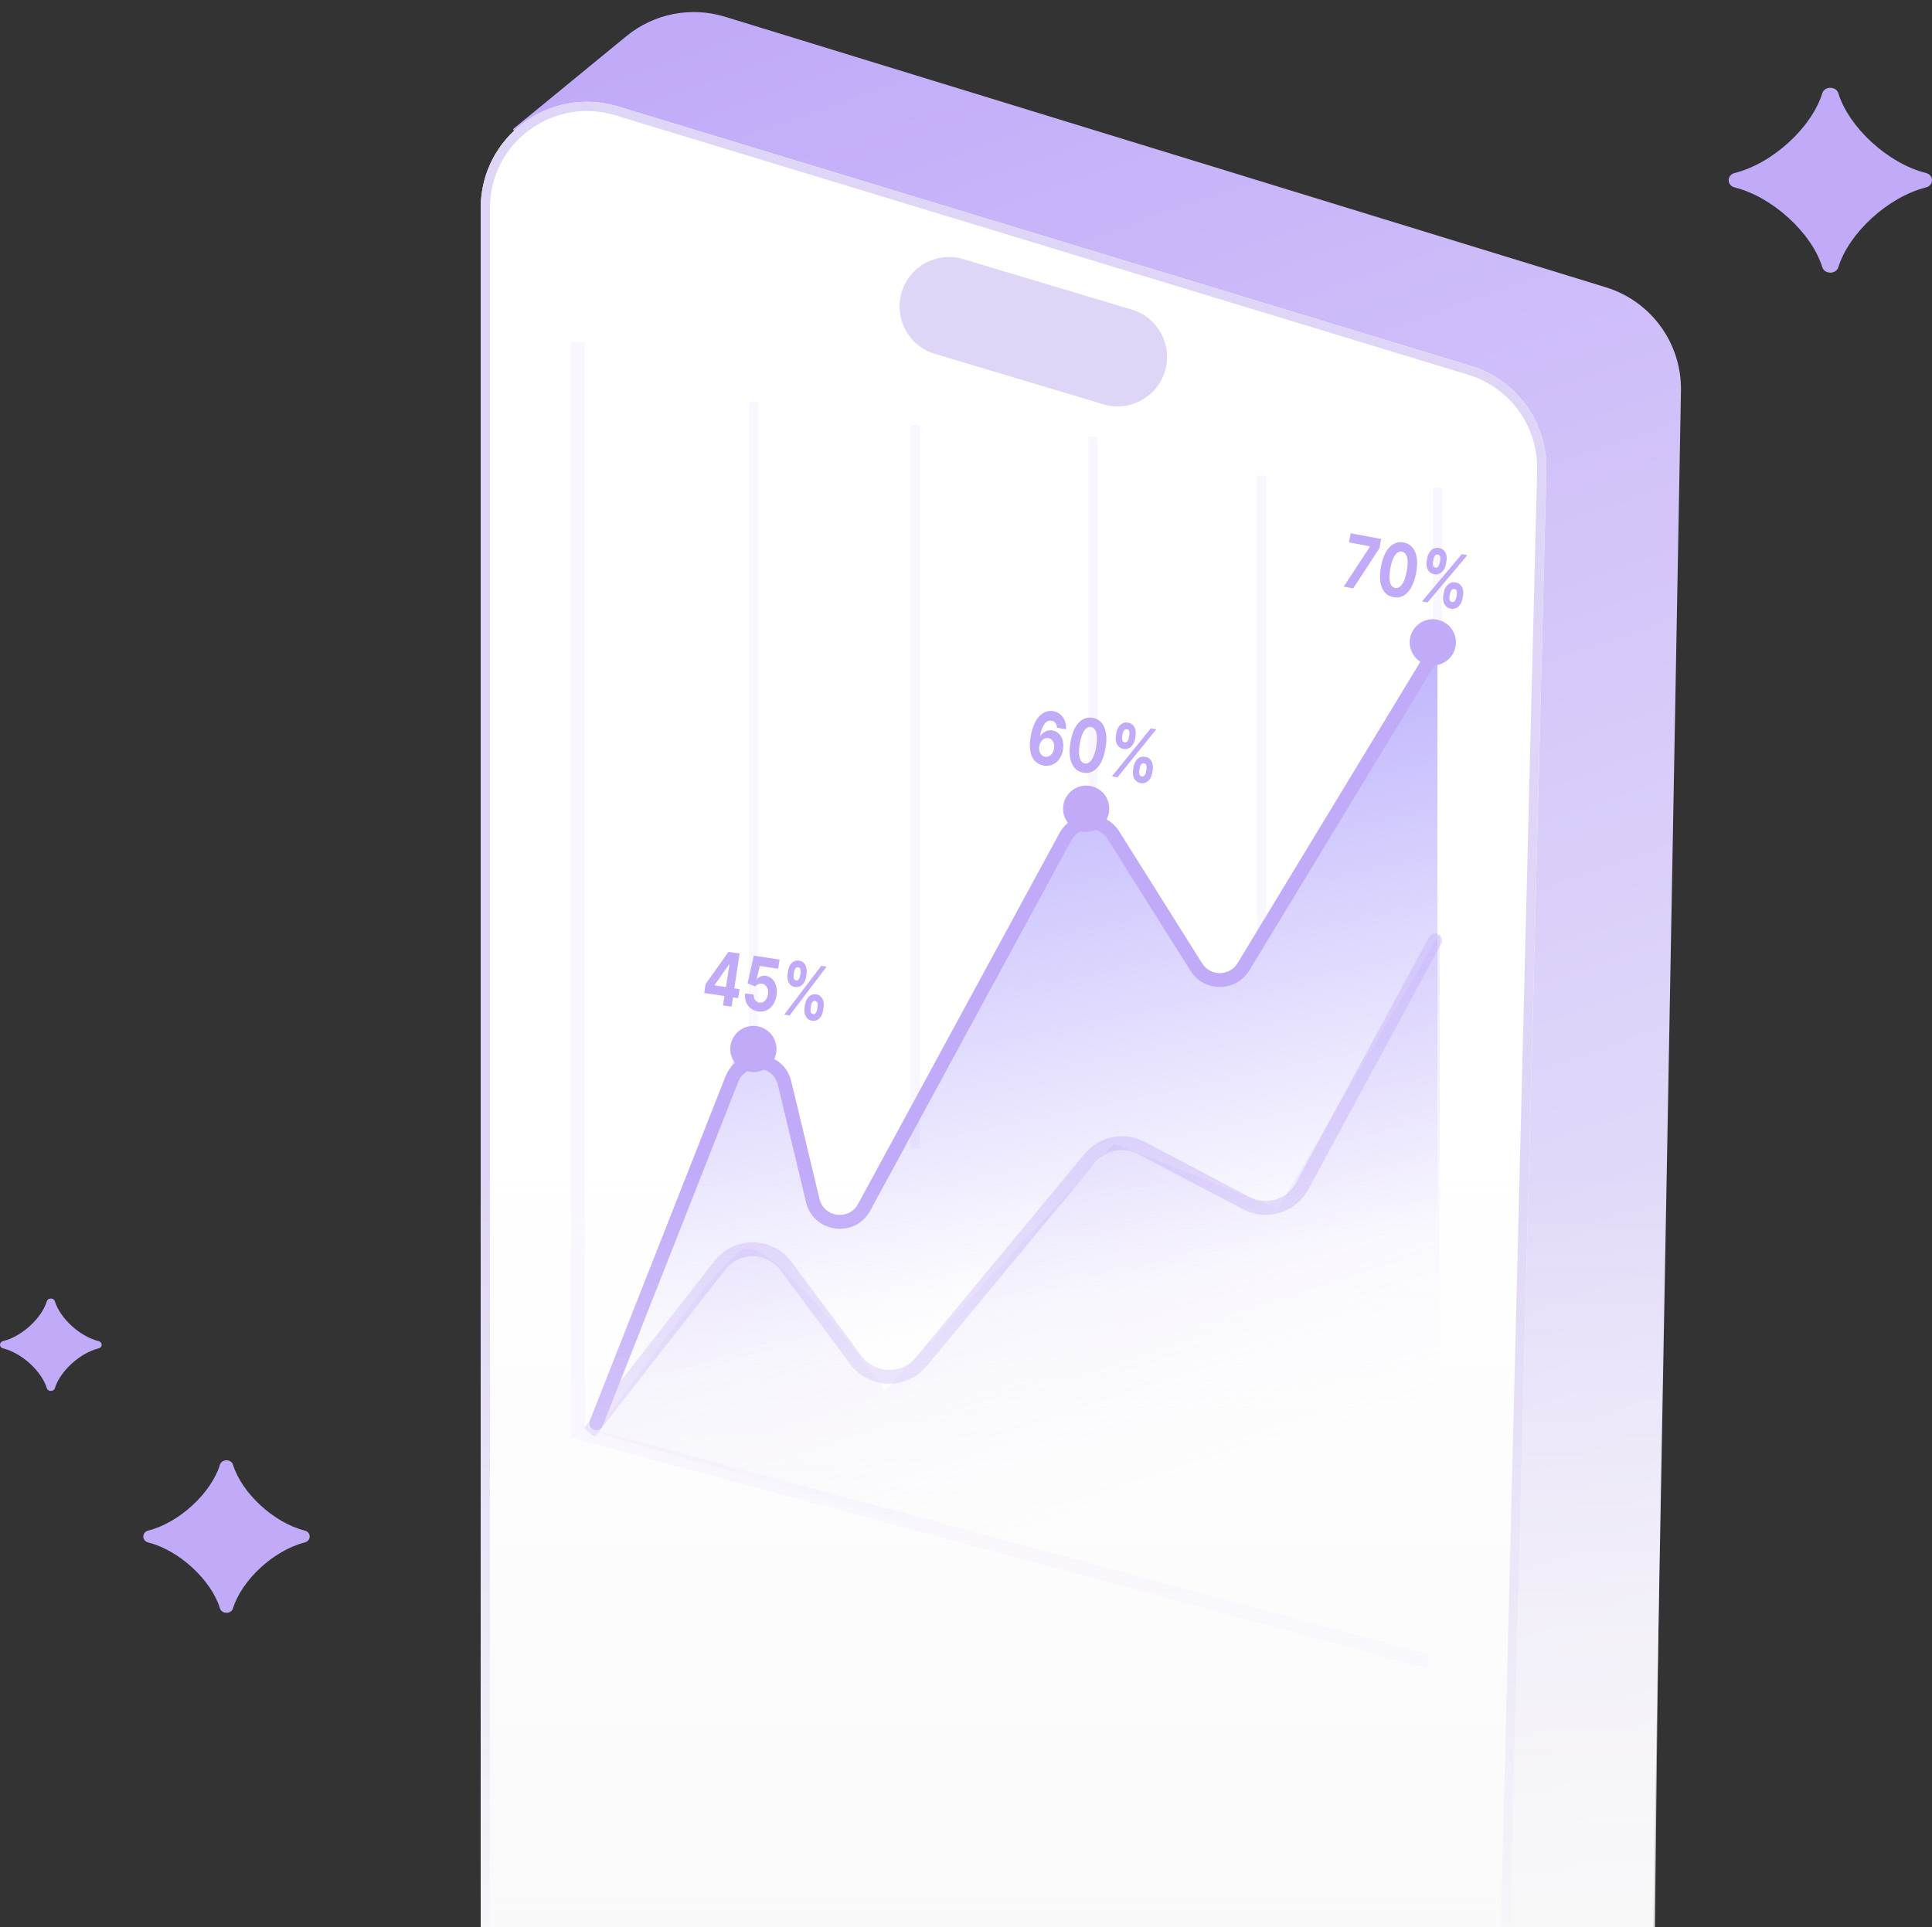
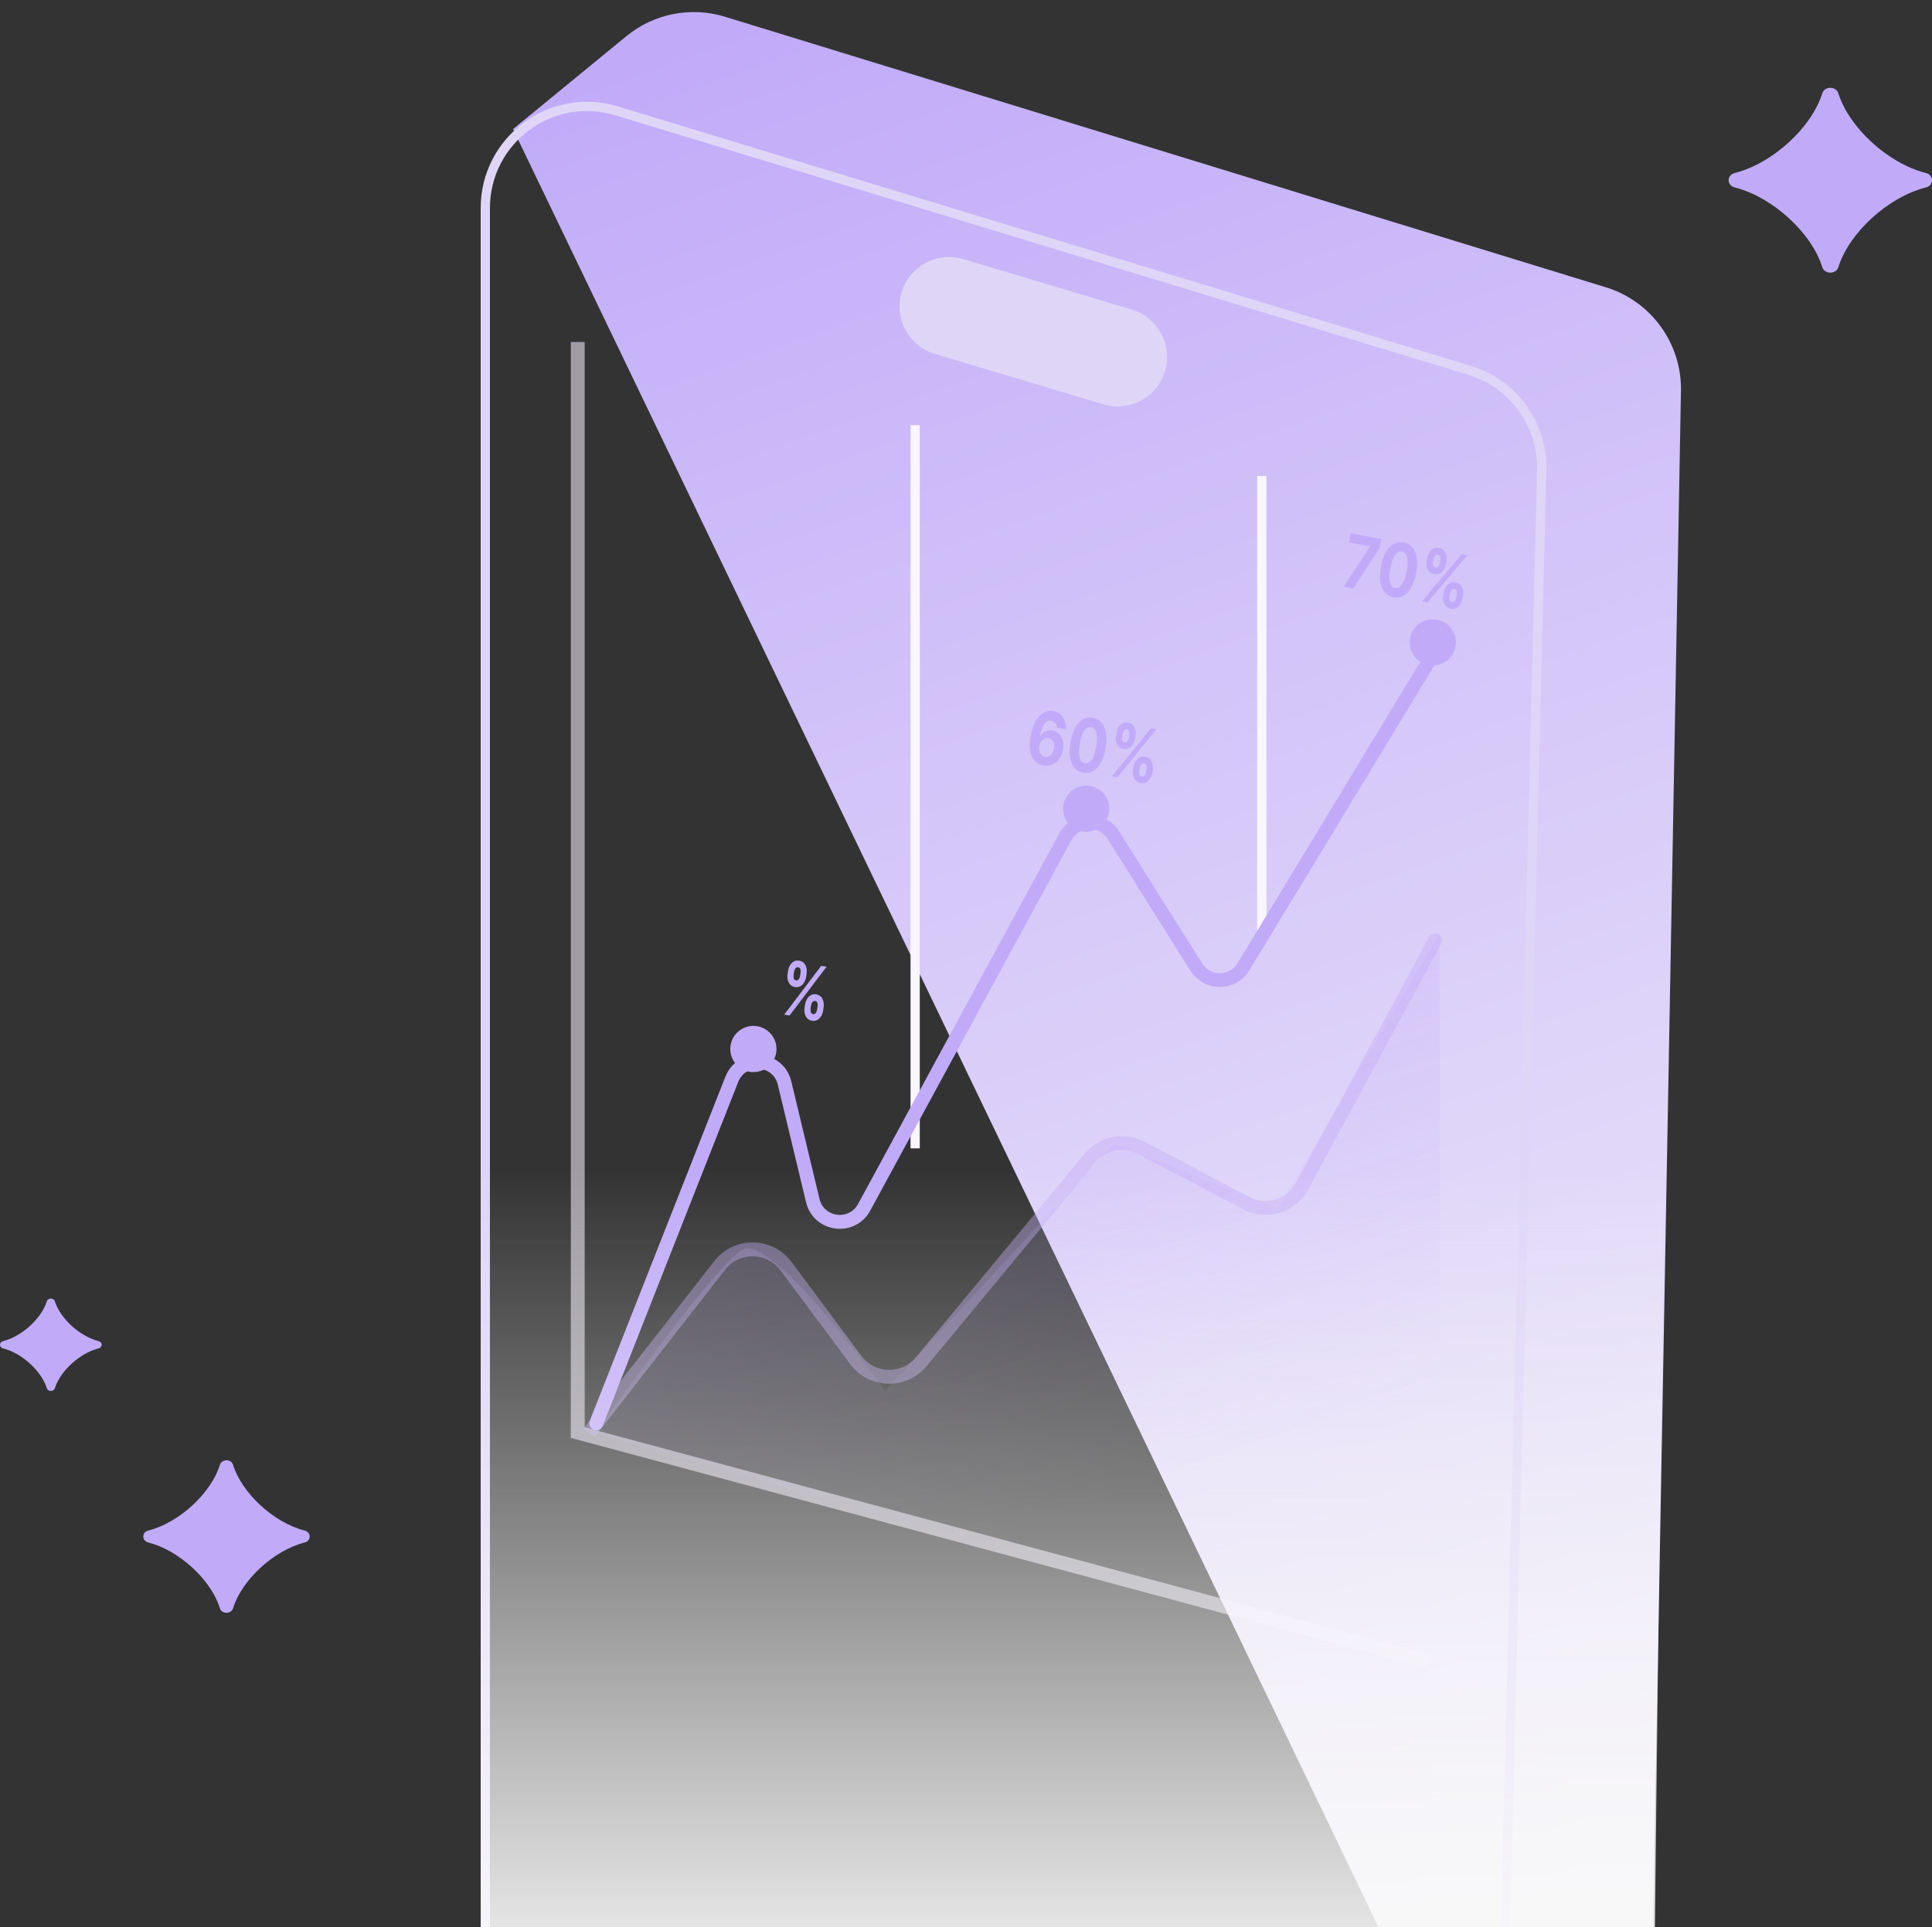
<svg xmlns="http://www.w3.org/2000/svg" width="418" height="417" viewBox="0 0 418 417" fill="none">
  <rect x="0" y="0" width="418" height="417" fill="#333333" stroke="none" />
  <g clip-path="url(#clip0_182_1025)">
    <path d="M135.525 7.825C141.485 2.938 149.496 1.36 156.864 3.624L347.443 62.172C357.247 65.184 363.872 74.322 363.685 84.576L357.241 439.24C356.801 463.469 324.027 470.631 313.52 448.795L111 27.938L135.525 7.825Z" fill="url(#paint0_linear_182_1025)" />
-     <path d="M104 45.039C104 29.594 118.92 18.539 133.695 23.035L318.267 79.194C328.155 82.203 334.822 91.438 334.565 101.77L325.058 483.572C324.748 496.048 314.545 506 302.066 506H127C114.297 506 104 495.702 104 483V45.039Z" fill="white" />
    <path fill-rule="evenodd" clip-rule="evenodd" d="M317.685 81.107L133.113 24.948C119.622 20.843 106 30.937 106 45.039V483C106 494.598 115.402 504 127 504H302.066C313.46 504 322.775 494.913 323.059 483.522L332.565 101.721C332.8 92.287 326.713 83.854 317.685 81.107ZM133.695 23.035C118.92 18.539 104 29.594 104 45.039V483C104 495.702 114.297 506 127 506H302.066C314.545 506 324.748 496.048 325.058 483.572L334.565 101.77C334.822 91.438 328.155 82.203 318.267 79.194L133.695 23.035Z" fill="#DFD6F7" />
    <path fill-rule="evenodd" clip-rule="evenodd" d="M199 248.5H197V92H199V248.5Z" fill="#F9F6FF" />
    <path fill-rule="evenodd" clip-rule="evenodd" d="M272 203L272 103L274 103L274 203L272 203Z" fill="#F9F6FF" />
-     <path fill-rule="evenodd" clip-rule="evenodd" d="M164 87V228H162V87H164ZM237.5 94.5V177H235.5V94.5H237.5ZM312 105.5V139H310V105.5H312Z" fill="#F9F6FF" />
-     <path d="M158.227 230.717L130.865 304.475C129.857 307.192 131.362 310.194 134.142 311.011L304.591 361.116C307.793 362.057 311.001 359.656 311.001 356.319V140L267.156 209.877C265.216 212.969 260.725 213.008 258.732 209.95L238.625 179.097C236.547 175.908 231.81 176.118 230.022 179.478L185.79 262.618C183.681 266.582 177.822 265.973 176.573 261.66L167.717 231.066C166.377 226.435 159.904 226.197 158.227 230.717Z" fill="url(#paint1_linear_182_1025)" />
    <path d="M394.261 20.195C394.264 20.185 394.265 20.18 394.266 20.178C394.764 18.607 397.236 18.607 397.734 20.178C397.735 20.18 397.736 20.185 397.739 20.195C397.748 20.222 397.752 20.236 397.756 20.248C400.068 27.596 408.449 35.339 416.613 37.42C416.627 37.423 416.642 37.427 416.672 37.434C416.683 37.437 416.689 37.439 416.691 37.439C418.436 37.887 418.436 40.113 416.691 40.56C416.689 40.561 416.683 40.563 416.672 40.566C416.642 40.573 416.627 40.577 416.613 40.58C408.449 42.661 400.068 50.404 397.756 57.752C397.752 57.764 397.748 57.778 397.739 57.805C397.736 57.815 397.735 57.82 397.734 57.822C397.236 59.393 394.764 59.393 394.266 57.822C394.265 57.82 394.264 57.815 394.261 57.805C394.252 57.778 394.248 57.764 394.244 57.752C391.932 50.404 383.551 42.661 375.387 40.58C375.373 40.577 375.358 40.573 375.328 40.566C375.317 40.563 375.311 40.561 375.309 40.56C373.564 40.113 373.564 37.887 375.309 37.439C375.311 37.439 375.317 37.437 375.328 37.434C375.358 37.427 375.373 37.423 375.387 37.42C383.551 35.339 391.932 27.596 394.244 20.248C394.248 20.236 394.252 20.222 394.261 20.195Z" fill="#C1ABF9" />
    <path d="M10.13 281.598C10.132 281.593 10.133 281.59 10.133 281.589C10.382 280.804 11.618 280.804 11.867 281.589C11.867 281.59 11.868 281.593 11.87 281.598C11.874 281.611 11.876 281.618 11.878 281.624C13.034 285.298 17.224 289.169 21.307 290.21C21.314 290.212 21.321 290.213 21.336 290.217C21.342 290.219 21.344 290.219 21.346 290.22C22.218 290.444 22.218 291.556 21.346 291.78C21.344 291.781 21.342 291.781 21.336 291.783C21.321 291.787 21.314 291.788 21.307 291.79C17.224 292.831 13.034 296.702 11.878 300.376C11.876 300.382 11.874 300.389 11.87 300.402C11.868 300.407 11.867 300.41 11.867 300.411C11.618 301.196 10.382 301.196 10.133 300.411C10.133 300.41 10.132 300.407 10.13 300.402C10.126 300.389 10.124 300.382 10.122 300.376C8.966 296.702 4.776 292.831 0.693 291.79C0.686 291.788 0.679 291.787 0.664 291.783C0.658 291.781 0.656 291.781 0.654 291.78C-0.218 291.556 -0.218 290.444 0.654 290.22C0.656 290.219 0.658 290.219 0.664 290.217C0.679 290.213 0.686 290.212 0.693 290.21C4.776 289.169 8.966 285.298 10.122 281.624C10.124 281.618 10.126 281.611 10.13 281.598Z" fill="#C1ABF9" />
    <path fill-rule="evenodd" clip-rule="evenodd" d="M311.778 138.718C312.487 139.147 312.713 140.07 312.283 140.778L270.322 209.969C267.429 214.739 260.528 214.794 257.559 210.071L239.604 181.506C237.773 178.592 233.482 178.729 231.84 181.753L188.276 261.982C184.997 268.021 175.997 266.837 174.393 260.154L168.285 234.72C167.258 230.443 161.335 230.028 159.722 234.121L130.396 308.55C130.092 309.321 129.221 309.699 128.451 309.396C127.68 309.092 127.301 308.221 127.605 307.45L156.931 233.021C159.619 226.2 169.49 226.89 171.202 234.019L177.31 259.454C178.272 263.463 183.672 264.174 185.64 260.55L229.203 180.322C231.94 175.281 239.092 175.053 242.144 179.909L260.099 208.475C261.88 211.308 266.021 211.275 267.757 208.414L309.718 139.222C310.147 138.514 311.07 138.288 311.778 138.718Z" fill="#C1ABF9" />
    <path opacity="0.56" fill-rule="evenodd" clip-rule="evenodd" d="M123.5 74H126.5V308.85L309.39 358.052L308.61 360.948L123.5 311.15V74Z" fill="#F4F0FF" />
    <path opacity="0.4" fill-rule="evenodd" clip-rule="evenodd" d="M311.213 202.181C311.941 202.575 312.213 203.485 311.818 204.214L283.054 257.384C280.316 262.445 274.015 264.359 268.924 261.676L246.262 249.733C243.124 248.079 239.256 248.85 236.991 251.581L200.467 295.636C196.123 300.876 188.019 300.662 183.958 295.2L168.845 274.876C165.89 270.902 159.961 270.833 156.914 274.738L128.682 310.923L126.316 309.078L154.549 272.893C158.814 267.425 167.115 267.521 171.253 273.086L186.365 293.41C189.266 297.311 195.055 297.464 198.158 293.722L234.682 249.667C237.852 245.843 243.267 244.764 247.661 247.079L270.322 259.022C273.959 260.939 278.46 259.571 280.416 255.956L309.18 202.787C309.574 202.058 310.484 201.787 311.213 202.181Z" fill="#C1ABF9" />
    <path opacity="0.45" d="M160.5 270.5C154 274.5 129 310 129 310L311.5 363V202L276.5 261.5L241 247.5L191.5 301C191.5 301 167 266.5 160.5 270.5Z" fill="url(#paint2_linear_182_1025)" />
    <path d="M104 253H360L358 420.5L104 423V253Z" fill="url(#paint3_linear_182_1025)" />
    <path d="M47.577 316.986C47.579 316.978 47.581 316.974 47.581 316.972C47.988 315.676 50.012 315.676 50.419 316.972C50.419 316.974 50.421 316.978 50.423 316.986C50.43 317.008 50.434 317.019 50.437 317.03C52.328 323.092 59.185 329.479 65.865 331.196C65.877 331.199 65.889 331.202 65.913 331.208C65.923 331.211 65.927 331.212 65.929 331.213C67.357 331.582 67.357 333.418 65.929 333.787C65.927 333.788 65.923 333.789 65.913 333.792C65.889 333.798 65.877 333.801 65.865 333.804C59.185 335.521 52.328 341.908 50.437 347.97C50.434 347.981 50.43 347.992 50.423 348.014C50.421 348.022 50.419 348.026 50.419 348.028C50.012 349.324 47.988 349.324 47.581 348.028C47.581 348.026 47.579 348.022 47.577 348.014C47.57 347.992 47.566 347.981 47.563 347.97C45.672 341.908 38.815 335.521 32.135 333.804C32.123 333.801 32.111 333.798 32.087 333.792C32.077 333.789 32.073 333.788 32.071 333.787C30.643 333.418 30.643 331.582 32.071 331.213C32.073 331.212 32.077 331.211 32.087 331.208C32.111 331.202 32.123 331.199 32.135 331.196C38.815 329.479 45.672 323.092 47.563 317.03C47.566 317.019 47.57 317.008 47.577 316.986Z" fill="#C1ABF9" />
    <path d="M174.082 218.031L174.174 217.424C174.244 216.964 174.385 216.552 174.597 216.19C174.814 215.824 175.088 215.547 175.419 215.36C175.755 215.17 176.137 215.107 176.567 215.172C177.004 215.238 177.352 215.409 177.614 215.687C177.878 215.964 178.057 216.309 178.149 216.721C178.245 217.131 178.258 217.567 178.187 218.032L178.095 218.638C178.026 219.099 177.884 219.513 177.671 219.879C177.458 220.241 177.185 220.516 176.85 220.703C176.515 220.893 176.132 220.956 175.702 220.891C175.266 220.825 174.917 220.651 174.656 220.371C174.395 220.093 174.216 219.75 174.12 219.341C174.025 218.928 174.012 218.492 174.082 218.031ZM175.469 217.62L175.377 218.227C175.337 218.493 175.349 218.751 175.414 219.003C175.482 219.254 175.651 219.401 175.921 219.441C176.191 219.482 176.393 219.394 176.526 219.177C176.662 218.96 176.75 218.715 176.792 218.441L176.884 217.834C176.925 217.561 176.916 217.299 176.857 217.049C176.798 216.798 176.629 216.652 176.35 216.61C176.083 216.57 175.88 216.66 175.74 216.88C175.6 217.1 175.51 217.347 175.469 217.62ZM170.402 210.739L170.494 210.132C170.564 209.668 170.707 209.255 170.923 208.893C171.139 208.527 171.413 208.251 171.745 208.063C172.079 207.876 172.459 207.815 172.883 207.879C173.322 207.946 173.672 208.117 173.934 208.395C174.195 208.672 174.374 209.017 174.469 209.43C174.565 209.839 174.578 210.275 174.507 210.74L174.416 211.347C174.345 211.811 174.202 212.224 173.987 212.586C173.774 212.948 173.5 213.223 173.166 213.41C172.834 213.594 172.452 213.653 172.019 213.587C171.586 213.521 171.237 213.35 170.973 213.072C170.712 212.791 170.533 212.448 170.437 212.043C170.344 211.634 170.332 211.2 170.402 210.739ZM171.798 210.33L171.706 210.936C171.664 211.21 171.677 211.47 171.742 211.718C171.811 211.966 171.976 212.109 172.237 212.149C172.51 212.19 172.713 212.102 172.846 211.885C172.982 211.668 173.07 211.423 173.112 211.149L173.204 210.542C173.245 210.269 173.236 210.007 173.177 209.757C173.118 209.507 172.947 209.36 172.665 209.317C172.401 209.277 172.201 209.37 172.064 209.594C171.927 209.819 171.838 210.064 171.798 210.33ZM169.666 219.569L177.673 209.012L178.839 209.189L170.832 219.746L169.666 219.569Z" fill="#C1ABF9" />
-     <path d="M163.997 218.871C163.368 218.775 162.829 218.545 162.381 218.178C161.936 217.812 161.608 217.35 161.398 216.794C161.188 216.237 161.127 215.626 161.216 214.962L163.084 215.244C163.038 215.693 163.131 216.077 163.365 216.396C163.599 216.715 163.906 216.903 164.286 216.961C164.588 217.006 164.868 216.963 165.125 216.829C165.385 216.692 165.604 216.482 165.78 216.198C165.96 215.911 166.08 215.57 166.14 215.173C166.202 214.768 166.187 214.402 166.097 214.074C166.01 213.747 165.861 213.479 165.65 213.271C165.439 213.063 165.181 212.934 164.876 212.884C164.609 212.843 164.339 212.873 164.065 212.974C163.795 213.074 163.572 213.234 163.397 213.453L161.742 212.806L163.092 206.804L168.663 207.647L168.362 209.636L164.38 209.033L163.708 211.879L163.761 211.887C163.964 211.627 164.242 211.428 164.593 211.289C164.945 211.151 165.321 211.112 165.722 211.173C166.27 211.256 166.735 211.493 167.116 211.884C167.497 212.275 167.769 212.774 167.932 213.381C168.095 213.984 168.12 214.654 168.005 215.392C167.891 216.167 167.644 216.835 167.265 217.394C166.89 217.95 166.419 218.362 165.854 218.629C165.292 218.892 164.673 218.973 163.997 218.871Z" fill="#C1ABF9" />
-     <path d="M152.367 214.881L152.657 212.966L157.607 205.974L158.915 206.172L158.514 208.824L157.74 208.707L154.616 213.136L154.602 213.226L160.009 214.044L159.714 215.993L152.367 214.881ZM156.435 217.566L156.83 214.959L156.994 214.116L158.212 206.066L160.019 206.339L158.277 217.845L156.435 217.566Z" fill="#C1ABF9" />
    <path d="M245.151 166.561L245.253 165.956C245.331 165.496 245.482 165.088 245.706 164.73C245.934 164.369 246.22 164.098 246.565 163.918C246.914 163.735 247.31 163.681 247.754 163.756C248.203 163.832 248.561 164.012 248.828 164.295C249.098 164.579 249.278 164.928 249.369 165.343C249.463 165.755 249.471 166.192 249.392 166.655L249.29 167.26C249.212 167.72 249.061 168.13 248.836 168.492C248.612 168.849 248.326 169.118 247.978 169.297C247.629 169.48 247.233 169.534 246.79 169.459C246.34 169.383 245.982 169.202 245.716 168.915C245.449 168.632 245.269 168.284 245.175 167.873C245.081 167.457 245.073 167.02 245.151 166.561ZM246.588 166.181L246.486 166.786C246.441 167.051 246.451 167.311 246.515 167.563C246.583 167.817 246.756 167.967 247.034 168.014C247.312 168.061 247.522 167.977 247.662 167.763C247.805 167.549 247.899 167.306 247.945 167.033L248.048 166.428C248.094 166.155 248.088 165.893 248.03 165.641C247.972 165.389 247.799 165.239 247.511 165.19C247.236 165.144 247.025 165.229 246.878 165.446C246.731 165.664 246.635 165.909 246.588 166.181ZM241.438 159.18L241.54 158.574C241.618 158.111 241.771 157.701 241.998 157.344C242.226 156.983 242.512 156.712 242.857 156.533C243.205 156.353 243.598 156.3 244.036 156.374C244.488 156.451 244.848 156.631 245.115 156.914C245.382 157.197 245.562 157.547 245.655 157.962C245.749 158.374 245.757 158.811 245.679 159.274L245.577 159.879C245.499 160.342 245.346 160.752 245.119 161.11C244.895 161.468 244.608 161.736 244.26 161.915C243.916 162.092 243.52 162.142 243.074 162.066C242.627 161.991 242.269 161.811 241.999 161.527C241.733 161.24 241.552 160.893 241.458 160.485C241.367 160.074 241.36 159.639 241.438 159.18ZM242.884 158.802L242.782 159.407C242.736 159.679 242.745 159.94 242.81 160.189C242.878 160.439 243.047 160.587 243.316 160.632C243.598 160.68 243.808 160.596 243.948 160.382C244.092 160.168 244.186 159.924 244.232 159.652L244.335 159.047C244.381 158.774 244.375 158.512 244.316 158.26C244.258 158.008 244.084 157.858 243.793 157.809C243.521 157.763 243.313 157.85 243.168 158.072C243.024 158.293 242.929 158.537 242.884 158.802ZM240.57 167.999L248.97 157.618L250.173 157.821L241.772 168.202L240.57 167.999Z" fill="#C1ABF9" />
    <path d="M234.388 167.213C233.6 167.076 232.961 166.724 232.471 166.158C231.985 165.591 231.664 164.836 231.509 163.892C231.357 162.948 231.388 161.849 231.604 160.594C231.815 159.343 232.147 158.302 232.599 157.472C233.053 156.642 233.603 156.046 234.246 155.682C234.894 155.315 235.61 155.198 236.397 155.331C237.183 155.464 237.82 155.81 238.308 156.368C238.798 156.928 239.122 157.674 239.279 158.607C239.437 159.536 239.408 160.626 239.194 161.877C238.981 163.136 238.646 164.186 238.189 165.027C237.736 165.868 237.186 166.476 236.541 166.851C235.895 167.226 235.178 167.347 234.388 167.213ZM234.728 165.202C235.267 165.293 235.752 165.035 236.185 164.429C236.618 163.822 236.945 162.857 237.165 161.534C237.312 160.664 237.362 159.927 237.312 159.323C237.267 158.72 237.135 158.25 236.918 157.914C236.704 157.578 236.418 157.38 236.061 157.32C235.525 157.229 235.042 157.484 234.61 158.083C234.178 158.682 233.851 159.633 233.627 160.936C233.478 161.818 233.426 162.566 233.47 163.18C233.518 163.791 233.65 164.267 233.866 164.607C234.083 164.943 234.37 165.142 234.728 165.202Z" fill="#C1ABF9" />
    <path d="M225.795 165.662C225.312 165.577 224.862 165.399 224.445 165.129C224.031 164.859 223.684 164.476 223.403 163.979C223.122 163.482 222.938 162.855 222.852 162.099C222.769 161.344 222.816 160.441 222.994 159.392C223.159 158.429 223.395 157.583 223.701 156.855C224.01 156.123 224.376 155.521 224.799 155.047C225.226 154.573 225.696 154.238 226.211 154.04C226.726 153.839 227.275 153.788 227.856 153.886C228.483 153.992 229.011 154.235 229.441 154.615C229.872 154.991 230.189 155.458 230.394 156.015C230.602 156.573 230.683 157.172 230.638 157.814L228.678 157.483C228.669 157.07 228.562 156.729 228.355 156.46C228.149 156.191 227.865 156.026 227.504 155.965C226.893 155.861 226.373 156.108 225.945 156.704C225.52 157.3 225.21 158.157 225.015 159.272L225.079 159.283C225.277 158.967 225.516 158.71 225.795 158.511C226.078 158.309 226.383 158.17 226.71 158.095C227.041 158.017 227.378 158.006 227.721 158.064C228.278 158.158 228.746 158.403 229.126 158.797C229.507 159.188 229.776 159.683 229.932 160.282C230.089 160.881 230.107 161.539 229.986 162.256C229.855 163.033 229.589 163.699 229.19 164.254C228.794 164.809 228.303 165.214 227.716 165.468C227.132 165.719 226.492 165.784 225.795 165.662ZM226.107 163.756C226.413 163.807 226.702 163.764 226.974 163.626C227.246 163.487 227.477 163.276 227.666 162.993C227.856 162.71 227.983 162.378 228.047 161.998C228.112 161.617 228.101 161.263 228.014 160.937C227.93 160.612 227.785 160.34 227.576 160.12C227.368 159.9 227.111 159.765 226.805 159.713C226.575 159.674 226.354 159.691 226.141 159.762C225.93 159.834 225.736 159.951 225.557 160.113C225.382 160.275 225.232 160.473 225.108 160.706C224.984 160.934 224.899 161.187 224.852 161.463C224.79 161.833 224.802 162.183 224.887 162.512C224.976 162.842 225.125 163.119 225.332 163.342C225.543 163.566 225.802 163.704 226.107 163.756Z" fill="#C1ABF9" />
    <path d="M312.277 128.789L312.39 128.186C312.476 127.728 312.635 127.322 312.866 126.969C313.101 126.612 313.393 126.347 313.743 126.174C314.096 125.997 314.494 125.951 314.938 126.034C315.388 126.119 315.744 126.305 316.006 126.594C316.272 126.883 316.446 127.235 316.53 127.652C316.616 128.065 316.617 128.503 316.53 128.964L316.416 129.567C316.33 130.025 316.171 130.433 315.939 130.79C315.708 131.143 315.416 131.407 315.064 131.579C314.711 131.756 314.312 131.802 313.869 131.719C313.419 131.634 313.063 131.446 312.801 131.154C312.539 130.865 312.364 130.514 312.277 130.101C312.191 129.684 312.191 129.247 312.277 128.789ZM313.726 128.437L313.612 129.04C313.562 129.304 313.568 129.563 313.627 129.817C313.69 130.072 313.861 130.226 314.14 130.278C314.418 130.33 314.629 130.251 314.774 130.039C314.921 129.828 315.02 129.586 315.072 129.314L315.185 128.711C315.236 128.44 315.235 128.177 315.181 127.924C315.127 127.671 314.957 127.518 314.669 127.464C314.394 127.412 314.18 127.493 314.029 127.708C313.878 127.922 313.777 128.165 313.726 128.437ZM308.684 121.337L308.798 120.734C308.884 120.272 309.045 119.865 309.279 119.512C309.514 119.156 309.806 118.891 310.156 118.717C310.508 118.545 310.903 118.5 311.341 118.582C311.793 118.667 312.151 118.854 312.414 119.142C312.676 119.43 312.851 119.783 312.937 120.2C313.024 120.614 313.024 121.051 312.937 121.513L312.824 122.116C312.737 122.577 312.576 122.985 312.342 123.338C312.111 123.691 311.819 123.954 311.467 124.127C311.118 124.296 310.72 124.339 310.274 124.255C309.827 124.171 309.471 123.985 309.205 123.696C308.943 123.404 308.768 123.053 308.681 122.643C308.597 122.23 308.598 121.795 308.684 121.337ZM310.142 120.987L310.029 121.59C309.978 121.862 309.982 122.123 310.043 122.373C310.107 122.624 310.273 122.775 310.542 122.826C310.824 122.879 311.037 122.799 311.181 122.587C311.329 122.376 311.428 122.135 311.479 121.863L311.592 121.26C311.644 120.988 311.642 120.726 311.588 120.473C311.535 120.22 311.362 120.066 311.072 120.011C310.799 119.96 310.589 120.044 310.44 120.262C310.291 120.481 310.192 120.723 310.142 120.987ZM307.656 130.14L316.269 119.919L317.471 120.145L308.858 130.366L307.656 130.14Z" fill="#C1ABF9" />
    <path d="M301.468 129.235C300.68 129.083 300.045 128.719 299.564 128.143C299.086 127.567 298.778 126.806 298.639 125.859C298.504 124.912 298.555 123.813 298.793 122.563C299.028 121.316 299.379 120.282 299.848 119.46C300.319 118.639 300.88 118.053 301.533 117.702C302.188 117.347 302.91 117.244 303.696 117.392C304.482 117.54 305.115 117.898 305.594 118.466C306.076 119.034 306.388 119.787 306.529 120.723C306.67 121.655 306.622 122.744 306.384 123.991C306.148 125.245 305.794 126.289 305.32 127.121C304.85 127.954 304.288 128.551 303.634 128.914C302.979 129.277 302.258 129.384 301.468 129.235ZM301.845 127.23C302.384 127.332 302.876 127.083 303.321 126.485C303.766 125.886 304.111 124.928 304.356 123.609C304.519 122.742 304.581 122.006 304.543 121.401C304.508 120.797 304.384 120.325 304.173 119.985C303.964 119.645 303.681 119.441 303.323 119.374C302.788 119.273 302.298 119.518 301.854 120.109C301.41 120.7 301.065 121.645 300.817 122.944C300.652 123.822 300.586 124.569 300.619 125.184C300.656 125.797 300.78 126.275 300.991 126.619C301.203 126.959 301.487 127.163 301.845 127.23Z" fill="#C1ABF9" />
    <path d="M290.718 126.953L296.379 118.305L296.394 118.227L291.855 117.373L292.227 115.396L298.822 116.637L298.445 118.642L292.77 127.339L290.718 126.953Z" fill="#C1ABF9" />
    <path d="M315 139C315 141.761 312.761 144 310 144C307.239 144 305 141.761 305 139C305 136.239 307.239 134 310 134C312.761 134 315 136.239 315 139Z" fill="#C1ABF9" />
    <path d="M240 175C240 177.761 237.761 180 235 180C232.239 180 230 177.761 230 175C230 172.239 232.239 170 235 170C237.761 170 240 172.239 240 175Z" fill="#C1ABF9" />
    <path d="M168 227C168 229.761 165.761 232 163 232C160.239 232 158 229.761 158 227C158 224.239 160.239 222 163 222C165.761 222 168 224.239 168 227Z" fill="#C1ABF9" />
    <path d="M195.071 63.252C196.766 57.59 202.73 54.374 208.392 56.07L244.868 66.993C250.53 68.688 253.746 74.652 252.05 80.314V80.314C250.355 85.976 244.391 89.191 238.729 87.496L202.252 76.573C196.591 74.877 193.375 68.913 195.071 63.252V63.252Z" fill="#DFD6F7" />
  </g>
  <defs>
    <linearGradient id="paint0_linear_182_1025" x1="208.192" y1="-11.9" x2="379.575" y2="473.122" gradientUnits="userSpaceOnUse">
      <stop stop-color="#C1ABF9" />
      <stop offset="1" stop-color="#F9F9F9" />
    </linearGradient>
    <linearGradient id="paint1_linear_182_1025" x1="197.501" y1="92" x2="236.501" y2="280.5" gradientUnits="userSpaceOnUse">
      <stop stop-color="#9B8BFB" />
      <stop offset="1" stop-color="#9B8BFB" stop-opacity="0" />
    </linearGradient>
    <linearGradient id="paint2_linear_182_1025" x1="180" y1="156.5" x2="234.5" y2="326.5" gradientUnits="userSpaceOnUse">
      <stop stop-color="#C1ABF9" />
      <stop offset="1" stop-color="#C1ABF9" stop-opacity="0" />
    </linearGradient>
    <linearGradient id="paint3_linear_182_1025" x1="222.67" y1="253" x2="222.67" y2="435.879" gradientUnits="userSpaceOnUse">
      <stop stop-color="#F9F9F9" stop-opacity="0" />
      <stop offset="1" stop-color="#F9F9F9" />
    </linearGradient>
    <clipPath id="clip0_182_1025">
      <rect width="418" height="417" fill="white" />
    </clipPath>
  </defs>
</svg>